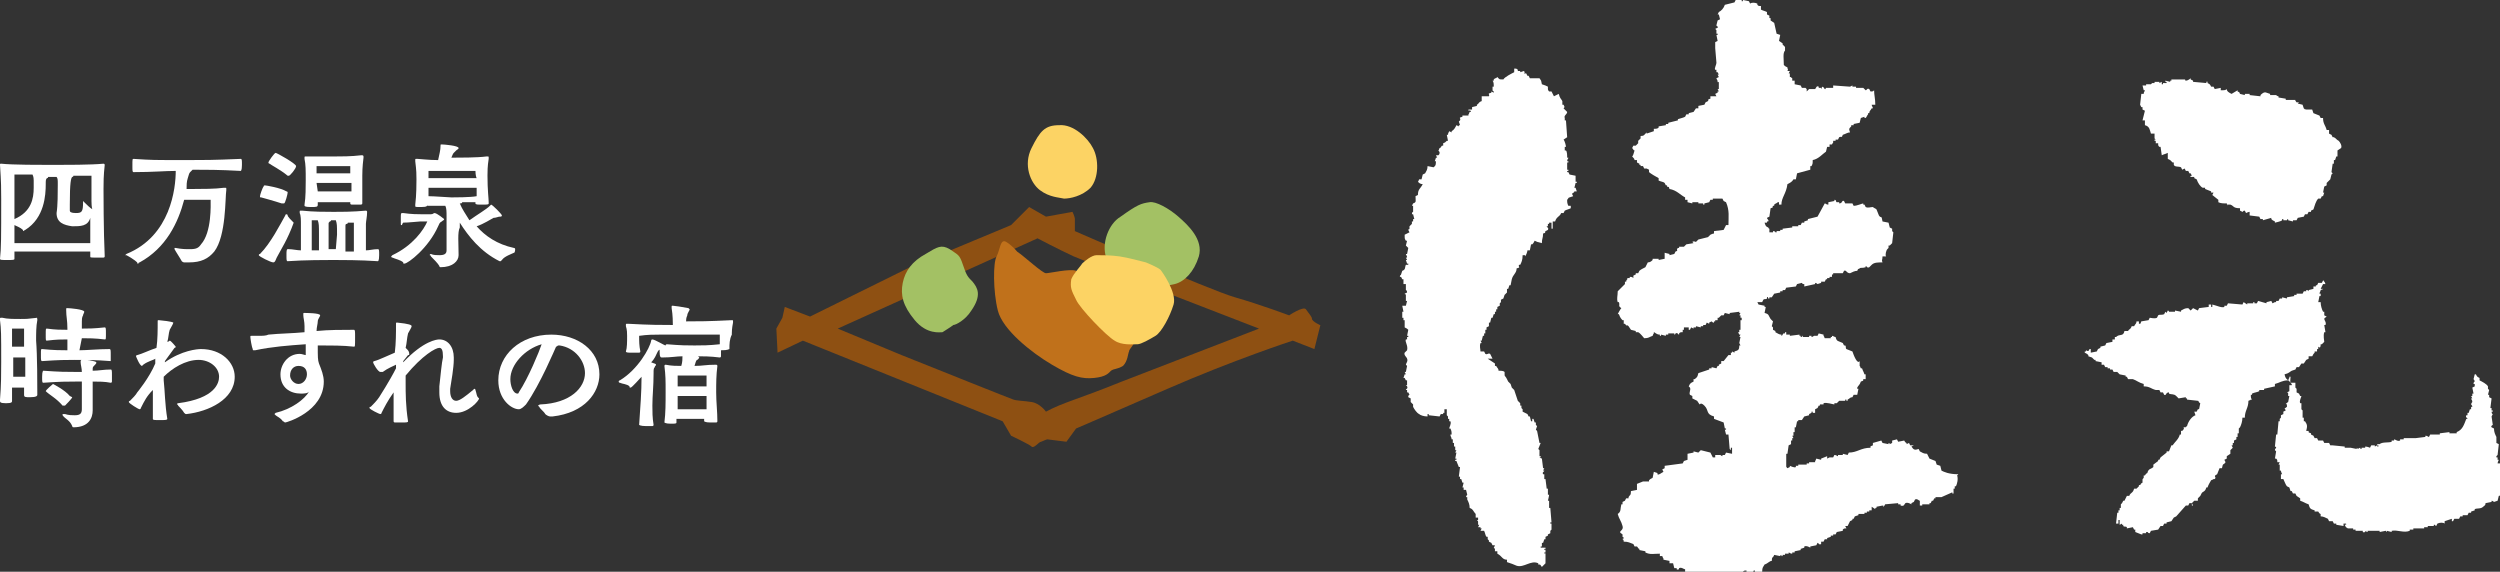
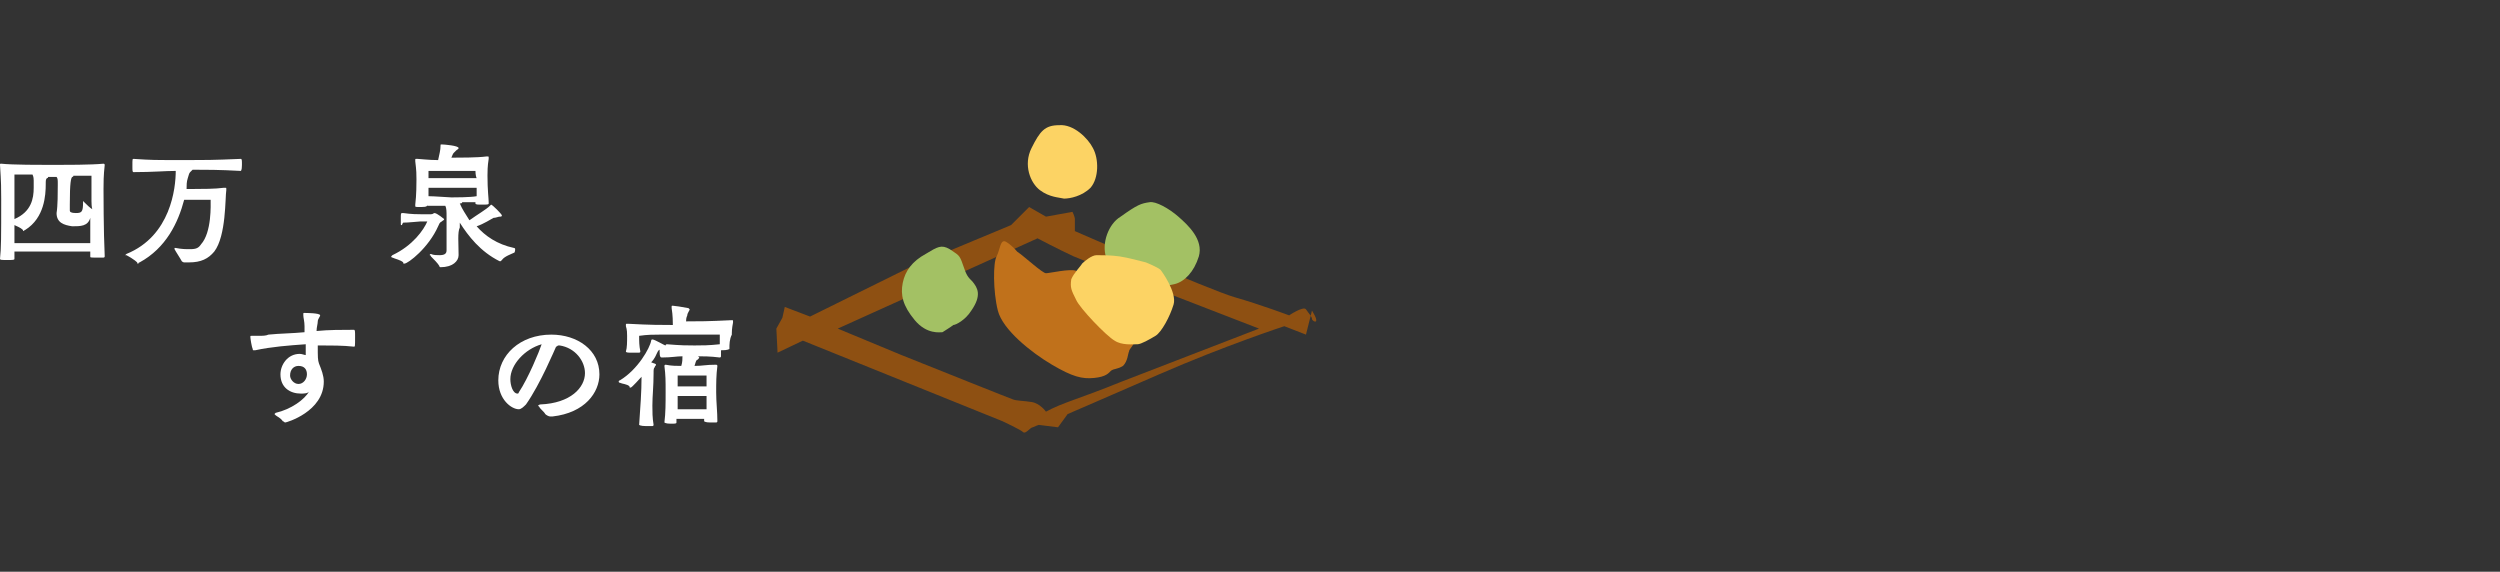
<svg xmlns="http://www.w3.org/2000/svg" version="1.1" id="レイヤー_1" x="0px" y="0px" width="207.7px" height="47.5px" viewBox="0 0 207.7 47.5" style="enable-background:new 0 0 207.7 47.5;" xml:space="preserve">
  <rect x="0" y="0" width="207.7" height="47.5" fill="#333333" stroke="none" />
  <style type="text/css">
	.st0{fill:#FFFFFF;}
	.st1{fill:#8E5012;}
	.st2{fill:#A3C164;}
	.st3{fill:#FCD364;}
	.st4{fill:#C0711B;}
</style>
  <g id="ベース">
</g>
-   <path class="st0" d="M207.7,38.5h-0.2c0-0.1,0.1-0.3,0.1-0.3h-0.1V38h-0.1v-0.1l0.1-0.1l0.1-0.9l-0.2-0.1v-0.5  c-0.1-0.2-0.2-0.4-0.2-0.7l-0.2-0.1c-0.1-0.1,0.1-0.2,0.1-0.2l-0.1-0.7h0l0.1-0.2c0,0-0.1,0-0.1-0.2h0.1v-0.1H207v-0.2h-0.1l0.1-0.8  l-0.2-0.1v-0.2h-0.1l0.1-0.4l-0.1-0.1v-0.2c-0.1-0.2-0.5-0.4-0.7-0.5v-0.2c-0.2-0.1-0.2-0.1-0.3-0.3h-0.1l-0.1,0.4  c0,0,0.1,0.1,0.1,0.2c0,0-0.1,0-0.1,0.2h0.1v0.2l-0.2,0.1l0.1,0.5h-0.1v0.2h-0.1l0.1,0.2h-0.1c0,0.1,0.1,0.1,0.1,0.3  c0,0-0.1,0.1-0.1,0.2c0,0,0.1,0.1,0.1,0.2h-0.1V34h-0.1l-0.1,0.3H205v0.2h-0.1c-0.1,0.2,0.1,0.2,0.1,0.3h-0.1  c-0.2,0.5-0.3,0.9-0.8,1.1V36h-0.6v-0.1l-0.8,0.1v0.1h-0.8l-0.1,0.2c-0.1,0-0.1-0.1-0.3-0.1v0.1l-0.8,0.1h-1v0.1h-0.3v0.1  c-0.2,0.1-0.4-0.1-0.5-0.1v0.1h-0.2v0.1c-0.2,0.1-0.8,0-1,0.2h-0.2V37h0.1c0,0.1,0,0.1,0,0.1s0,0-0.1,0v0.1l0,0V37l-0.2,0.1V37H197  l-0.1,0.2c0,0-0.2-0.1-0.4-0.1v0.1h-0.3v0.1h-0.1v-0.1c-0.1,0-0.2,0.1-0.2,0.1l-0.1-0.1v0.1l-0.5-0.1l0,0h-0.5v-0.1l-1-0.1v0h-0.2  l-0.1-0.2h-0.4l-0.1-0.2h-0.4l-0.1-0.2h-0.2l-0.1-0.2l-0.2-0.1V36c-0.2-0.1-0.2,0-0.2-0.2h-0.2c0.1-0.4,0.1-0.5-0.1-0.8h-0.1v-0.3  h-0.1v-0.6l-0.1-0.1v-0.5h-0.1c-0.1-0.2,0.1-0.5,0.1-0.6h-0.1l-0.1-0.2l-0.2-0.1v-0.3l-0.1-0.1v-0.4h-0.4c-0.2-0.3-0.4-0.2-0.5-0.7  c0.4-0.1,0.4-0.2,0.6-0.3l0.3-0.1l0.1-0.2h0.2l0.2-0.3h0.2l0.2-0.3l0.2-0.1v-0.2h0.3c0.1-0.2,0.1-0.2,0.2-0.3v-0.1h0.2V29h0.1v-0.2  c0.2,0.2,0.2-0.1,0.2-0.2h0.1c0.1-0.1,0.1-0.1,0.2-0.2c0-0.1-0.1-0.5,0-0.8h0.1l-0.1-0.6h0.1c0.1-0.2-0.1-0.4-0.1-0.5  s0.1-0.1,0.2-0.2l-0.2-0.1v-0.3H193c-0.1-0.2-0.2-0.5-0.2-0.8h-0.2l0.1-0.5h0.1v-0.2h-0.1c0-0.1,0.1-0.2,0.1-0.3  c0.2-0.1,0.1,0,0.2-0.1h-0.2c0.1-0.2,0.1-0.2,0.2-0.4h0.2c-0.1-0.2,0-0.1-0.1-0.2s0-0.1-0.1-0.1l-0.1,0.2h-0.3l-0.1,0.2h-0.1v0.1  h-0.2V24l-0.4,0.1v0.1l-0.1-0.1h-0.1v0.1h-0.2l-0.1,0.2h-0.5v0.1h-0.2v0.1l-0.6,0.1v0.1l-0.4-0.1v0.1h-0.2l-0.1,0.2h-0.2v0.1H189  l-0.2,0.1l-0.1-0.2l-0.4,0.1v0.1l-0.7-0.2l-0.1,0.2h-0.2v-0.1h-0.1v0.1h-0.5v0.1l-0.3-0.2l-0.1,0.2l-1.2-0.1l-0.1,0.2h-0.2v0.1  c-0.2,0.1-0.6-0.1-1-0.2v0.2h-0.1v-0.2h-0.2v0.2l-0.8,0.1l-0.1,0.2l-0.4-0.2l-0.2,0.2l-0.2-0.2c-0.3,0-0.4,0.1-0.6,0.2v0.1l-0.5-0.1  v0.1h-0.5c0,0,0-0.1-0.1-0.1L180,26l-0.1-0.1l-0.1,0.2c-0.2,0.1-0.4,0-0.5,0.1l-0.1,0.2c-0.2,0.1-0.5,0-0.6,0l-0.1,0.2l-0.6,0.1  c-0.1,0.2,0,0.2-0.2,0.2v-0.2h-0.2c0,0.2-0.1,0.2-0.2,0.4h-0.2c-0.1,0.3-0.2,0.2-0.3,0.4h-0.3c-0.1,0.5-0.4,0.2-0.7,0.5h-0.1v0.2  h-0.2v0.2l-0.5,0.1l-0.1,0.2l-0.4,0.1v0.1l-0.2,0.1l-0.1,0.2l-0.5,0.1v0.1h-0.1v0.1h0.1V29h-0.1c-0.1,0.2-0.1,0.2-0.3,0.1v0.1h-0.1  v0.1c0.2,0.1,0.2,0.1,0.3,0.2v0.1l0.3,0.1l0.2,0.2h0.1V30l0.5,0.1v0.2h0.2l0.1,0.2h0.2v0.1h0.2v0.1h0.2l0.1,0.2h0.3l0.2,0.2l0.5,0.1  v0.1h0.1l0.1,0.2h0.4c0.3,0.1,0.5,0.3,0.9,0.4v0.2c0.5,0,0.6,0.2,1,0.3h0.3l0.1,0.2h0.2l0.1,0.2c0.2,0.1,0.1-0.2,0.4-0.2v0.1  c0.2,0.1,0.4,0,0.6,0.2l0.2,0.2l0.6-0.1v0.1h0.1v0.1l0.9,0.1c0.1,0,0,0.1,0.2,0.2l-0.1,0.5h-0.1l-0.1,0.2h-0.2l0.1,0.3  c-0.3,0.1-0.6,0.5-0.7,0.9c-0.1,0.1-0.1,0-0.1,0.1h-0.2c0.1,0.1,0,0.2-0.1,0.3h-0.1v0.3h-0.1c-0.1,0.4-0.4,0.6-0.6,0.9h-0.1  l-0.2,0.5H180v0.1l-0.5,0.4l-0.1,0.2h-0.1v0.1l-0.4,0.3v0.2c-0.2,0.2-0.4,0.1-0.5,0.5c-0.2,0.1-0.1,0.1-0.2,0.2h-0.1v0.2  c-0.1,0.1-0.1,0.1-0.1,0.2h0v0.2c-0.2,0.1-0.1,0.1-0.2,0.2h-0.1v0.1c-0.1,0.1-0.1,0.1-0.2,0.2h-0.2c-0.1,0.4-0.3,0.3-0.4,0.6h-0.2  c-0.1,0.2-0.1,0.2-0.2,0.4h-0.1l-0.1,0.2l-0.1,0.1v0.3h-0.1v0.2H176v0.2h-0.1l-0.1,0.9h0.2V43l0,0v0.2h0.1v0.4l0.2-0.1v0.1h0.1v0.1  c0.1,0.1,0.2,0,0.3,0.1v0.1l0.5-0.1l0.1,0.2h0.1v0.2l0.5,0.2h0.1v-0.1h0.3v-0.1h0.1c0.1,0,0,0.1,0.2,0.1l0.1-0.2l0.6-0.1l0.2-0.3  h0.2l0.1-0.2h0.2v-0.1l0.4-0.1l0.2-0.3l0.2-0.1l0.8-0.9h0.2l0.1-0.2h0.2V42h0.1l-0.1-0.2c0,0,0.1-0.1,0.2-0.2h0.3v-0.2l0.2-0.2  l0.1-0.2c0.1-0.2,0.3-0.1,0.4-0.5h0.1c0.1-0.3,0.2-0.4,0.3-0.6c0.2-0.1,0.1,0,0.2-0.1h0.1c0.2-0.2-0.2-0.2,0.2-0.4l0.2-0.5h0.2  c0.1-0.5,0.1-0.2,0.3-0.5l-0.1-0.2l0.2-0.1v-0.2l0.3-0.2v-0.3l0.2-0.2l-0.1-0.2h0.1v-0.2h0.1v-0.2l0.2-0.1v-0.2h0.1V36h0.1v-0.4  l0.1-0.1c0.1-0.2,0.2-0.5,0.2-0.8h0.2c0-0.6,0.3-0.8,0.3-1.4c0.2-0.1,0.1,0,0.2-0.1h0.1c-0.1-0.1-0.1-0.2-0.1-0.4h0.1v-0.1  c0.2-0.1,0.4-0.1,0.6-0.2v-0.1h0.4v-0.1l0.9-0.2v-0.2c0.4-0.1,0.6-0.3,1.1-0.3c0.1-0.2,0-0.1,0.1-0.2v-0.1h0.1  c0,0.2-0.1,0.5,0.1,0.6V32h-0.2v0.5l-0.2,0.1c0,0.1,0.1-0.1,0.1,0.1v0.2h0.1l-0.1,0.5c-0.1,0.1-0.1,0-0.1,0.1h-0.1  c0.1,0.1,0.1,0.1,0.1,0.3c-0.1,0.1-0.1,0-0.1,0.1h-0.1l0.1,0.2l-0.2,0.1v0.2l-0.2,0.1v0.2l-0.1,0.1V35h-0.1l-0.1,1.1h-0.1l-0.1,1  c0,0.1,0.1-0.1,0.1,0.1c0,0.1-0.1,0-0.1,0.2l0.1,0.1l-0.1,0.6h0.1c0.1,0.1,0.1,0.1,0.1,0.3h0.2l-0.1,0.2h0.1v0.5h0.1  c0,0.1,0.1,0.3,0.1,0.3h-0.1v0.4h0.2c0.1,0.2,0.2,0.5,0.3,0.6l0.2,0.1l0.1,0.3h0.1l0.1,0.2h0.2l0.1,0.2l0.3,0.2v0.2  c0.3,0.1,0.4,0.2,0.7,0.3c0.1,0.4,0.2,0.4,0.5,0.5v0.1h0.3c0,0,0.1,0.2,0.2,0.2v0.2c0.2,0,0.4,0.1,0.6,0.2l0.1,0.2h0.3l0.1,0.2h0.2  v0.1l0.6,0.1v-0.2h0.2c0.1,0.1-0.1,0.1-0.1,0.1l0.1,0.2c0.2,0.1,0.1,0.1,0.2,0.1h0.4V44h0.2v0.1h0.6v0.1c0.2,0.1,0.2-0.1,0.3-0.1  v0.1h0.1v-0.1h1v0.1l0.5-0.1c0.1,0,0,0.1,0.1,0.1v-0.1l0.4,0.1v-0.1c0.5-0.1,1,0.2,1.5,0V44h0.3v-0.1h0.9v-0.1h0.3v-0.1h0.5v-0.1  h0.1c0.1,0.1,0,0.1,0.1,0.1l0.1-0.2c0.2-0.1,0.5-0.1,0.6,0v-0.2c0.3-0.1,0.3-0.1,0.6-0.2v0.2h0.1l0.1-0.2h0.4l0.1-0.2h0.2v-0.1h0.4  l0.1-0.2h0.2v-0.1l0.3-0.1v-0.1c0.2-0.1,0.5,0,0.7-0.2c0.1-0.1,0.2-0.1,0.2-0.3l0.5-0.1v-0.1c0.1,0,0.2,0.1,0.2,0.1l0.3-0.1l0.1-0.4  c0.5-0.1,0.8-0.4,0.9-0.7h0.2l0.1-0.5h0.2c0.1-0.1,0-0.2,0.1-0.3h0.1v-0.4l0.2-0.2V39h0.1L207.7,38.5z M177.8,8.7L177.8,8.7l0.1,0.2  h0.1v0.2l0.2,0.1L178,10h0.2v0.4c0.4,0.1,0.4,0.4,0.5,0.7h0.3v0.3l0,0v0.1l0.1,0.1H179v0.1h0.1v0.2h0.2c0,0.2,0,0.2,0.1,0.3h0.1  l0.1,0.7c0.2-0.1,0.3-0.1,0.5-0.2v0.5l0.2,0.1l0.2,0.2h0.1v0.2c0.1,0.2,0.4,0.1,0.6,0.2l0.1,0.2l0.2-0.1l0.1,0.2h0.2l0.1,0.2h0.1  l0.1,0.2c0,0-0.2,0-0.1,0.1h0.3v0.1l0.2,0.1c0.1,0.3,0.3,0.6,0.5,0.7h0.2v0.1l0.5,0.2V16h0.2l-0.1,0.2l0.5,0.4v0.2  c0.2,0.1,0.4,0.1,0.7,0.1c0.1,0.2,0,0.1,0.1,0.2L185,17h0.3c0.3,0.1,0.2,0.3,0.8,0.3v0.2l0.2,0.1c0.1,0,0-0.1,0.2-0.1l0.1,0.2  c0,0,0.2-0.1,0.3-0.1v0.3l0.8,0.1l0.1,0.2h0.2v0.1l0.7-0.2v0.1c0.1,0.1,0.1,0.1,0.3,0.2v0.1c0,0,0.5-0.1,0.6-0.2v-0.1h0.1v0.1h0.3  c0,0,0-0.1,0.1-0.1v0.1l0.4,0.1v-0.1h0.3l0.1-0.2l0.5-0.1l0.1-0.2h0.2l0.1-0.2h0.2v-0.1l0.2-0.1c0.1-0.3,0.2-0.7,0.4-0.9h0.2  l0.1-0.2h0.1l0.1-0.3l-0.1,0l0.1-0.5l0.2-0.1v-0.2l0.2-0.2l0,0l0.1-0.1l0.1-0.4l0.1-0.1l-0.1-0.1l0.1-0.7h0.1v-0.3h0.1l0.1-0.3h0.1  v-0.5l0.3-0.2c0.1-0.2-0.1-0.5-0.2-0.6c-0.2-0.1-0.2-0.2-0.4-0.3h-0.1l-0.1-0.2l-0.2-0.1v-0.3h-0.2c-0.1-0.4-0.3-0.5-0.3-1h0.2v0  h-0.4l-0.1-0.2l-0.5-0.2l-0.1-0.3h-0.5c-0.1-0.1,0,0.1-0.2-0.1l-0.1-0.3l-0.4-0.1l0.1-0.1h-0.2c-0.1-0.1,0-0.1-0.1-0.1V8.3h-0.8V8.2  l-0.6-0.1V8c-0.1,0-0.2-0.1-0.2-0.1h-0.5V7.8l-0.3-0.1v0c-0.2-0.1-0.4,0.1-0.5,0.2V8l-0.9-0.1V7.8h-0.4v0.1l-0.4-0.1  c-0.1-0.2,0-0.1-0.2-0.2V7.5l-0.5,0.3c-0.2-0.1-0.4-0.2-0.4-0.4c-0.1,0.1-0.2,0.1-0.5,0.1V7.3L184,7.4l-0.1-0.2h-0.2  c-0.1-0.2-0.1-0.2-0.3-0.3V6.8c-0.1-0.1-0.1,0.1-0.1,0.1l-1.1-0.1V6.7L182,6.6V6.5c0,0-0.2,0.2-0.4,0.2c-0.1,0,0-0.1-0.1-0.1h-1.1  v0.1h-0.1v0.1l-0.4-0.1v0.1h0.1v0.1h-0.3V7h-0.1V6.8l-0.2,0.1V6.8H179v0.1h-0.2L178.7,7h-0.4v0.1H178l0.1,0.4h0.1  c0,0.1-0.1,0.1-0.1,0.3h-0.2L177.8,8.7C177.8,8.7,177.7,8.7,177.8,8.7z M130.4,14.5l-0.1-0.2h-0.1v-0.1h0.1v-0.1h-0.1v-0.6h0.1v-0.1  h-0.1c0-0.2,0.1-0.2,0.1-0.3h-0.1c0-0.2,0-0.5-0.1-0.6H130v-0.2h0v-0.1h0.1c0-0.1-0.1-0.5-0.2-0.6l0.3-0.2l-0.1-1.4H130V9.8l0,0  c-0.1-0.2,0.2-0.3,0.2-0.5L129.9,9c0.1-0.1,0.1-0.1,0-0.3h-0.1V8.4c-0.1-0.2-0.2-0.2-0.3-0.6c-0.2,0.1-0.2,0.1-0.4,0.2l-0.2-0.4  h-0.2c-0.1-0.1-0.1-0.2-0.1-0.2V7.2c-0.2-0.1-0.2-0.1-0.5-0.2c-0.1-0.4,0-0.2-0.2-0.5l0,0h-0.2l0,0h-0.6L127,6.3h-0.1l-0.1-0.2h-0.2  c0.1-0.1,0.1-0.1,0-0.2v0L126.3,6V5.9h-0.2V5.8c-0.1-0.1-0.1-0.1-0.3-0.1V6c-0.2,0.1-0.8,0.4-0.9,0.6c-0.4,0-0.3,0-0.5-0.2  c-0.2,0.2-0.1,0-0.3,0.2v0.1H124c0.1,0.1,0.1,0.3,0.1,0.5H124v0.2l0,0c0,0.2,0,0.1,0.1,0.2v0.1l-0.2-0.1v0.1  c-0.4,0.1-0.1,0.1-0.2,0.3h-0.1v0h-0.5v0.4c-0.3,0.1-0.2,0.2-0.4,0.3v0.1l-0.4,0.1v0.2H122v0.1c0,0,0.2-0.1,0.2,0.1h-0.1  c-0.1,0.2,0,0.1-0.1,0.2v0.1h-0.5v0.1c-0.4,0.1-0.1,0.1-0.2,0.3l-0.1,0.1l0.1,0.3h-0.1v0.1l-0.2-0.1c-0.1,0.2-0.2,0.4-0.4,0.5V11  l-0.2-0.1c-0.1,0.2-0.1,0.2-0.1,0.3h-0.1l0.1,0.5h-0.1c-0.2,0.2-0.1,0.1-0.3,0.2v0.2h-0.1c-0.1,0.1-0.1,0.2-0.2,0.2  c-0.1,0.2,0,0.1-0.1,0.2c0.1,0.1,0,0.1,0.1,0.1c0,0.2,0,0.2-0.1,0.3h-0.2l0.1,0.2h-0.1l-0.1,0.3h0.1c0,0.4-0.1,0.4-0.2,0.5l-0.5-0.1  c0,0.3-0.1,0.4-0.2,0.6l-0.2,0.1l-0.1,0.4h-0.2c-0.1,0.2,0,0.1-0.1,0.2c0.1,0.1,0.2,0.2,0.4,0.2c-0.2,0.4-0.4,0.4-0.4,0.9l-0.2,0.1  c0,0.4,0.1,0.5-0.2,0.6l-0.1,0.2h0.1v0.5c0,0-0.1,0-0.1,0.2h0.1l0.1,0.4h-0.1v0.2h-0.1v0.2l-0.2,0.2V19c0,0.1-0.1,0-0.1,0.1l0.1,0.2  l-0.4,0.2c0,0.4,0,0.3,0.1,0.5h0.1l-0.1,0.4l0.2,0.2l-0.1,0.5h-0.1c0,0.1,0.1,0.1,0.1,0.3h-0.1l0.1,0.2h-0.1l0.1,0.3h0.1V22h-0.2  c-0.1,0.2,0,0.4-0.3,0.5l-0.1,0.3c0,0.1-0.1,0-0.1,0.2h0.1l0.1,0.2h0.1v0.4h0.1l0,0h0.1v0.5c0,0,0.1,0,0.1,0.2l-0.2,0.1  c0,0.1,0.1,0,0.1,0.1V25h0.1l-0.1,0.4h-0.3l0.1,0.5h-0.1v0.5h0.1v0.2h0.1v0.6c0.2,0.1,0.2,0.1,0.3,0.2l-0.1,0.5h0.1V28h-0.1v0.2  h-0.1c-0.1,0.2,0.2,0.5,0.1,0.9l-0.2,0.2c-0.1,0.2,0.2,0.4,0.2,0.5c0.1,0.2-0.1,0.4-0.1,0.5l0.1,0.1l-0.1,0.5h-0.1l0.1,0.2h-0.1  l-0.1,0.3h0.1l0.1,0.2h0.1V32h-0.1c0,0.1,0.1,0,0.1,0.1c0.1,0.2-0.1,0.2-0.1,0.3h0.1v0.2h0.1l0.1,0.2c-0.1,0.1-0.1,0-0.1,0.2  l0.2,0.1v0.3l0.2,0.2v0.2c0.1,0.2,0.3,0.5,0.5,0.6c0.1,0.1,0.4,0.2,0.7,0.2v-0.2h0.1v0.1l0.9,0.1l0.1-0.2h0.2v-0.1h0.1V34  c0,0,0,0,0.2,0v0.5l0.1,0.1v0.2h0.1V35h0.1c0.1,0.2-0.1,0.5-0.1,0.6h0.1c0.1,0.2,0.1,0.3,0.1,0.5h-0.1c0,0.2,0.1,0.2,0.1,0.4h0.1  v0.3h0.1v0.3h0.1v0.3h0.1l-0.1,0.2h0.1l-0.1,0.5h0.1v0.1h-0.1v0.1h0.1l0.2,0.5h0.1l-0.1,0.8h0.1v0.2h0.1l0.1,0.3h0.1l-0.1,0.4h0.1  v0.2h0.2l0.1,0.4c0,0-0.1,0.1-0.1,0.2h0.1v0.2c0.1,0.2,0.2,0.4,0.2,0.7c0.3,0.1,0.3,0.3,0.5,0.5V43h0.2v0.2h-0.1  c0.1,0.1,0.1,0.1,0.1,0.2v0.2h0.1l-0.1,0.2h0.2v0.1h0.1l-0.1,0.2h0.3c0.1,0.2,0.1,0.4,0.2,0.5h0.1v0.2l0.1,0.1V45l0.2,0.1l0.1,0.2  h0.2c-0.1,0.2,0,0.1-0.1,0.2c0.1,0.1,0,0,0.1,0.1v0.2h0.2V46c0.4,0.2,0.4,0.5,0.8,0.5v0.2c0.3,0.1,0.6,0.2,0.8,0.3  c0.6,0.2,1.2-0.5,1.8-0.2v0.1h0.1c0.1,0,0.1,0.1,0.2,0.2c0.1-0.1,0.2-0.2,0.3-0.3V46c0-0.1-0.1,0.1-0.1-0.1h0.1v-0.2  c0-0.1-0.1,0.1-0.1-0.1h0.1v-0.1H128v-0.1h0.1v-0.3h0.1l0.1-0.3h0.1v-0.2l0.2-0.1v-0.1l0.2-0.1v-0.2l0.1-0.1v-0.5h-0.1v-0.1h0.1  l-0.1-1.2h-0.1v-0.6h-0.1c0,0,0.1-0.4,0.1-0.5h-0.1v-0.5h-0.1l-0.1-0.8h-0.1v-0.4h-0.1c-0.1-0.2,0.1-0.2,0.1-0.3h-0.1l0.1-0.2h-0.1  l-0.1-0.8c-0.2-0.1-0.1,0-0.2-0.1h0.1v-0.1h-0.1v-0.5l-0.1-0.1l0.2-0.5h-0.1l-0.2-1l-0.1-0.1l0.1-0.3l-0.1-0.1v-0.2h-0.1l-0.1-0.3  h-0.1V35h-0.1l-0.1-0.4H127l-0.1-0.2l-0.4-0.2V34l-0.1-0.1v-0.2h-0.1v-0.2l-0.2-0.2l-0.3-0.9l-0.2-0.2l-0.1-0.3l-0.2-0.2l-0.1-0.2  c-0.2-0.4-0.2-0.1-0.2-0.6c-0.1-0.1-0.3-0.1-0.5-0.1c0-0.2-0.1-0.2-0.2-0.4h-0.1v-0.2l-0.6-0.4h0.4l-0.2-0.4c-0.2-0.1-0.2,0.1-0.4,0  l-0.1-0.2H123c0-0.2-0.1-0.4,0-0.7h0.1l-0.1-0.2h0.1l0.1-0.4h0.1v-0.2h0.1v-0.3h0.1v-0.2l0.2-0.1v-0.3h0.1l0.1-0.4h0.1l0.1-0.3h0.1  v-0.2h0.1v-0.2h0.1v-0.2l0.2-0.1v-0.2l0.1-0.1v-0.2l0.2-0.1l0.1-0.3l0.2-0.2V24h0.1l0.1-0.3h0.1l0.1-0.5c0.1-0.4,0.4-0.5,0.4-0.9  c0.4-0.1,0.1-0.1,0.2-0.3h0.1c0.1-0.2,0.2-0.4,0.2-0.8h0.2v0.1c0.1-0.1,0.2-0.4,0.2-0.5h0.2l0.1-0.5h0.1c0.1-0.1,0.1-0.1,0.2-0.3  c0.2,0.1,0.2,0.1,0.6,0.2c0-0.4,0.1-0.4,0.1-0.8c0.3-0.1,0.1,0,0.2-0.2l0.2-0.1c0.1-0.2-0.1-0.2-0.1-0.3h0.1v-0.2h0.1v-0.1h0.2V19  h0.1v-0.6h0.2c0.1-0.4,0.4-0.4,0.5-0.7h0.2l0.1-0.2c0.2-0.1,0.3-0.1,0.5-0.2v-0.2h-0.2c-0.1-0.2-0.1-0.3-0.1-0.5  c0.1-0.1,0.1-0.2,0.2-0.2l0.3-0.1l-0.1-0.2c0.1-0.1,0.2-0.1,0.2-0.2h0.2l-0.1-0.3h-0.1l0.1-0.4h0.1v-0.1h-0.1v-0.5L130.4,14.5  L130.4,14.5z M161.3,39.1l-0.1-0.4l-0.3-0.1l-0.1-0.3l-0.5-0.2c-0.1-0.2-0.1-0.2-0.2-0.4c-0.3,0-0.4-0.1-0.6-0.2l-0.1-0.2  c-0.3,0.1-0.4,0.1-0.6-0.2L159,37h-0.3l-0.1-0.2l-0.2,0.1v-0.1c-0.1,0-0.2-0.2-0.2-0.2l-0.5,0.1l-0.1-0.2l-0.4,0.1v0.2l-0.2,0.1  c-0.1,0,0.1-0.1-0.1-0.1v0.1l-0.5-0.1l-0.1-0.2l-0.7,0.2V37c-0.2,0.1-0.2,0-0.2,0.2c-0.8,0-1.1,0.4-1.8,0.4l-0.1,0.2l-0.4-0.1v0.1  H153l0,0h-0.3v0.1c-0.1,0-0.1-0.1-0.3-0.1l-0.1,0.2H152l0,0l-0.2,0.1v-0.2l-0.5,0.2v0.1l-0.4-0.1c-0.1,0.2,0,0.1-0.1,0.2v0.1h-0.5  v0.1h-0.2v0.1h-0.7v0.1h-0.2v0.1c-0.1,0.1-0.5-0.1-0.5-0.1v0.1l-0.2,0.1c-0.1-0.1-0.1-0.1-0.1-0.2v-1h0.1l0.1-0.7l0.2-0.1v-0.3h0.1  v-0.2h0.1l-0.1-0.2h0.1v-0.3h0.1v-0.4h0.1l0.1-0.5h0.1v-0.1h0.3l0.2-0.3l0.4-0.1v-0.1l0.2-0.1v-0.1h0.1v0.1h0.2V34l0.2-0.1l0.1-0.2  h0.1v-0.1h0.3v-0.1c0.2-0.1,0.8,0.1,0.9,0.1v-0.1h0.2l0.2-0.2h0.5v-0.1h0.1v0.1h0.1v-0.1c0.2-0.1,0.2-0.2,0.4-0.2l0.1-0.2h0.3  l0.1-0.5h-0.1v-0.1c0.1-0.2,0.2-0.2,0.3-0.5c0.2-0.1,0.2,0,0.2-0.2h0.2v-0.4h-0.1c-0.1-0.3-0.1-0.2-0.2-0.5h-0.1  c-0.1-0.2,0-0.1-0.1-0.2V30c-0.2,0.3-0.5-0.5-0.6-0.8l-0.5-0.2c-0.1-0.1,0-0.2-0.1-0.3h-0.1l-0.1-0.2c-0.4-0.2-0.5-0.1-0.6-0.5  c-0.1,0-0.2-0.1-0.3-0.1V28h-0.1v0.1h-0.5c-0.1-0.2,0-0.1-0.1-0.2v-0.1l-0.4-0.1l-0.1,0.2h-0.3c0,0-0.1,0.1-0.2,0.1v-0.1h-0.2V28  h-0.5c-0.1-0.1,0-0.1-0.1-0.1V28h-0.1v-0.1h-0.1v-0.1l-0.8,0.1v-0.1h-0.3v-0.2h-0.1v0.1h-0.1c-0.1,0-0.1,0.2-0.2,0.2v-0.1  c-0.2,0-0.3-0.1-0.5-0.2v-0.1l-0.2-0.1v-0.2l-0.1-0.1l0.1-0.4l-0.2-0.2c-0.2-0.3-0.1-0.4-0.5-0.5l0.1-0.5h-0.1v-0.1l-0.5-0.1  l-0.1-0.2h0.4l0.1-0.2c0.1-0.1,0.2,0,0.3-0.1v-0.1c0.1-0.1,0.1,0.1,0.1,0.1h0.1v-0.1h0.2l0.2-0.3l0.5-0.1v-0.1h0.2v-0.1h0.2l0.1-0.2  l0.8-0.1l0.1-0.2l0.4-0.1c0.1,0.1,0,0.1,0.2,0.1v0.2l0.9-0.2v-0.1c0.1,0,0.2,0.1,0.2,0.1l0.3-0.1v-0.1h0.3l0.1-0.2h0.1v-0.1h0.2V23  h0.2v-0.2h0.1v-0.1h0.8l0.1-0.2c0.2-0.1,0.2,0.2,0.5,0.2c0.2-0.1,0.4-0.2,0.6-0.2c0.1-0.2,0-0.1,0.2-0.2c0.1-0.1,0.2,0,0.5-0.1v-0.1  c0.1,0,0.1,0.2,0.3,0.1l0.2-0.2c0.2-0.2,0.5-0.2,0.9-0.2c-0.1-0.2,0-0.2,0-0.5h0.3c-0.1-0.1,0-0.5,0.1-0.6l0.1-0.1v-0.2h0.1  c0.1-0.1,0.1-0.1,0.2-0.2l0.1-0.9l-0.1-0.1V19l-0.2-0.1l-0.1-0.4l-0.5-0.1c-0.1-0.6-0.1-0.2-0.3-0.5l-0.2-0.5  c-0.1-0.1-0.2-0.1-0.3-0.2c-0.2,0-0.4,0.1-0.6,0l-0.1-0.2h-0.1v-0.1c-0.1,0-0.5,0.2-0.8,0.2l-0.1-0.2h-0.6l-0.1-0.2  c-0.2-0.1-0.1,0.2-0.4,0.2v-0.1h-0.2c-0.1,0,0-0.2-0.2-0.2v0.1l-0.5,0.1V17c-0.2,0-0.2-0.1-0.3-0.1L151,18l-0.8,0.2v0.1l-0.3,0.1  v0.1h-0.2l-0.1,0.2h-0.2v0.1h-0.5v0.1l-0.8,0.1v0.1h-0.2v0.1h-0.3v0.1h-0.1c0,0,0-0.1-0.2-0.1v0.1H147V19c-0.1,0,0,0-0.1-0.1  c-0.2-0.1-0.2-0.1-0.3-0.4h0.2v-0.1h0.1c0.1-0.1-0.1-0.2-0.1-0.3L147,18l0.1-0.7c0.3-0.1,0.1,0,0.2-0.2h0.1V17  c0.1-0.1,0.2-0.1,0.3-0.2h0.1V17h0.2c0-0.6,0.4-0.9,0.5-1.7c0.2-0.1,0.4-0.2,0.5-0.4h0.2l0.1-0.5l1.1-0.3v-0.3h0.1  c0.1-0.2,0.1-0.2,0.1-0.5c0.5-0.1,0.8-0.5,1.1-0.7l0.1-0.4h0.2V12h0.2c0.1-0.2,0.1-0.1,0.1-0.2v-0.1h0.2v-0.1h0.2l0.1-0.2  c0.2-0.1,0.2,0.1,0.3-0.2c0.3-0.1,0.4-0.2,0.6-0.2c-0.1-0.3-0.1-0.3,0.1-0.5v-0.1h0.2v-0.1l0.5-0.1l0.1-0.4l0.3-0.1v0.1h0.1  c0.1-0.1,0.1-0.2,0.2-0.3V9.4h0.1c0-0.2,0.1-0.2,0.2-0.4h0.1c0-0.1-0.1-0.2-0.1-0.3h0.1l0,0h0.2c0-0.5-0.1-0.8-0.1-1.2  c-0.1,0.1-0.1,0.1-0.3,0.1l-0.1-0.2c-0.2-0.1-0.2,0.1-0.3,0.1l-0.2-0.2h-0.6V7.1l0,0v0.1h-0.3V7.1l-0.2,0.1l-1.4-0.1v0.2h-0.5v0  h-0.1c-0.1,0.1,0.1,0.1-0.1,0.1c-0.1-0.1,0-0.1-0.2-0.2c-0.1,0.1,0,0.1-0.1,0.2V7.3h-0.2V7.2c-0.2-0.1-0.2,0.1-0.3,0.2h-0.5  c0,0-0.1,0.1-0.2,0.2V7.4L150,7.3l0,0h-0.3l-0.1-0.2L149.1,7V6.7h-0.2V6.5c-0.1-0.1-0.1,0-0.1-0.1h-0.1V6.1h-0.1l0.1-0.2h-0.2  c0.1-0.2,0-0.1,0-0.3c-0.2-0.1-0.2-0.1-0.3-0.2c0-0.5-0.1-1,0.1-1.2V3.9l-0.2-0.2V3.6l-0.3-0.2l0.1-0.5l-0.3-0.1l-0.2-0.9l-0.3-0.2  V1.5H147V1.3l-0.2-0.1V1c-0.2-0.1-0.3-0.1-0.5-0.2V0.5c-0.2,0-0.2,0-0.3-0.1V0.3c-0.2-0.1-0.5-0.1-0.6,0l-0.1-0.2L144.8,0v0.1h-0.1  V0h-0.5l-0.1,0.2l-0.8,0.2c-0.1,0.3-0.3,0.5-0.5,0.6l-0.1,0.2h0.1l0.1,0.4l-0.2,0.1l-0.1,0.4c0,0.1,0.2,0.1,0.1,0.2l-0.2,0.1  l0.1,0.1v0.3h0.1v0.1h-0.1l0.1,0.5l-0.2,0.1V4l0,0l0.1,1.2c0,0.2-0.2,0.5-0.1,0.6h0.1V6h0.1l0.1,0.2h-0.1l0.1,0.2l-0.2,0.1  c0,0.1,0.1,0.1,0.1,0.3l0,0c0,0.1,0.1-0.1,0.1,0.1v0.5h-0.1l0.1,0.2h-0.1v0.1l-0.2,0.1l0.1,0.2h0.1l-0.5,0h-0.1v0.2  c-0.3,0.1-0.1,0-0.2,0.2l-0.2,0.1l-0.1,0.2l-0.5,0.1l0,0.2h-0.2l-0.2,0.3l-0.4,0.1v0.1h-0.2L140,9.7c-0.2,0.1-0.3,0.1-0.6,0.2V10  l-0.8,0.2v0.1h-0.2v0.1l-0.6,0.1v0.1c-0.1,0.1-0.2,0.1-0.4,0.1v0.2l-0.6,0.2V11c-0.2,0.2-0.2,0.3-0.5,0.3v0.2l-0.2,0.2v0.2l-0.2,0.2  h-0.2l-0.1,0.2c0.1,0.1,0.1,0.2,0.2,0.2c-0.1,0.3-0.1,0.4-0.2,0.5c0.1,0.1,0.2,0.2,0.2,0.3h0.2v0.2l0.2,0.1v0.1h0.1v0.1h0.2l0.1,0.2  h0.2l0,0l0.2,0.1v0.2c0.1,0.1,0.6,0.4,0.8,0.5V15c0.2,0.1,0.4,0.1,0.5,0.2l0.1,0.2h0.1v0.1c0.2,0.1,0.1-0.1,0.2,0.2  c0.6,0.1,0.9,0.5,1.3,0.7v0.2h0.2v0.2l0.4,0.1v-0.1h0.5v0.1h0.4V17h0.1v-0.1l0.4-0.1l0.1-0.2h0.2v-0.1h0.8l0.1,0.2l0.2,0.1  c0.3,0.7,0.2,1.2,0.2,1.9h-0.2c-0.1,0.2-0.1,0.2-0.2,0.4l-0.8,0.1v0.2c-0.1,0-0.3,0.1-0.3,0.1l-0.2,0.2l-0.8,0.2l-0.2,0.2  c0,0-0.2-0.1-0.3,0l0.1,0.1l-0.6,0.1l-0.2,0.2h-0.4v0.1h-0.1c-0.2,0.2,0.1,0.2-0.2,0.3l-0.1,0.2l-0.4,0.1v-0.1l-0.4-0.1v0.5  l-0.5,0.1v-0.1h-0.5v0.1c-0.1,0.1-0.2,0.2-0.4,0.2c-0.1,0.2-0.1,0.2-0.2,0.4c-0.2,0.1-0.4,0.2-0.5,0.3l-0.1,0.2h-0.2v0.1l-0.2,0.1  v0.2c-0.1-0.1-0.2-0.1-0.3-0.1v0.1h-0.2v0.1c-0.2,0.2,0,0-0.1,0.2H135v0.2l-0.6,0.6c0,0.4-0.1,0.6,0,0.9h0.1  c0.1,0.3-0.1,0.3,0.2,0.5c-0.1,0.1-0.3,0.5-0.3,0.5h0.1c0.1,0.3,0.2,0.4,0.3,0.5h0.1v0.3h0.1c0.2,0.3,0.1,0,0.3,0.2l0.2,0.3l0.4,0.1  v0.1h0.2c0.2,0.1,0.4,0.4,0.5,0.5c0.4,0,0.4-0.1,0.7-0.2c0.1-0.2,0-0.1,0.1-0.2v-0.1c0.1,0,0.2,0.2,0.5,0.2v0.1h0.1v-0.1l0.4,0.1  v-0.1h0.2v-0.1h0.5v0.1c0.1,0,0.1-0.1,0.1-0.1c0.2-0.1,0.2,0.1,0.3,0.1v-0.1c0.1-0.1,0.1-0.1,0.3-0.1v-0.2h0.1v-0.2h0.4v0.2h0.1  l0.1-0.2l0.2,0.1v-0.1h0.2v-0.1l0.4,0.1v-0.1h0.2V27h0.2l0.1-0.2l0.2,0.1v-0.1l0.2-0.1c0.1,0.1,0.1,0.1,0.2,0.1v-0.1h0.1v-0.1h0.2  v-0.2h0.1l0.2-0.2h0.2l0.1-0.2l0.4,0.1V26l0.8-0.1V26h0.1l-0.1,0.2h0.1v0.2h0.1v0.2h-0.1v0.8h-0.1v0.2h-0.1l0.1,0.2h0.1l-0.1,0.2  h0.1l-0.1,0.5l0.1,0.2h-0.1c0,0.4-0.1,0.4-0.4,0.5v0.1l-0.2-0.1v0.1h-0.1v0.2h-0.2l-0.4,0.5H143v0.2l-0.2,0.1v0.1h-0.1l-0.1,0.2  l-0.4-0.1v0.1H142v0.1l-0.9,0.3c-0.1,0.4-0.1,0.3-0.3,0.5h-0.1v0.2c-0.2,0.1-0.2,0.1-0.3,0.2l-0.1,0.2l0.1,0.1  c0.1,0.2-0.1,0.4,0,0.6l0.2,0.1v0.2l0.4,0.2l0.2,0.3c0.1-0.1,0.2-0.1,0.4,0.1c0.4,0.4,0.1,0.7,0.8,0.9v0.2l0.8,0.3l0.1,0.5h0.1v0.1  h-0.1l0.1,0.4h0.2l0.1,1.2l0.1,0.1V37h-0.1l0.1,0.2h0.1v0.5l-0.5-0.1l-0.1,0.2h-0.2v0.1c-0.1,0-0.1-0.1-0.2-0.1h-0.4V38h-0.2  c-0.1-0.2-0.1-0.2-0.2-0.4l-0.8-0.2l-0.2,0.2l-0.4-0.1v0.1l-0.5,0.1v0.5l-0.3,0.1l-0.1,0.2l-1.5,0.2v0.2l-0.2,0.1l0.1,0.2  c-0.2,0.1-0.4,0.3-0.5,0.2v-0.1l-0.3-0.1l-0.1,0.5c-0.2,0.1-0.2,0.1-0.3,0.2V40h-0.5l0,0l-0.5,0.2v0.5l-0.5,0.1  c0,0.4-0.1,0.3-0.2,0.5v0.1h-0.2l-0.1,0.2l-0.2,0.1v0.2h-0.1c-0.1,0.4,0,0.6-0.3,0.8c0.1,0.4,0.3,0.6,0.4,1c0.1,0.3-0.2,0.4-0.2,0.5  s0.1,0.1,0.2,0.2v0.2c0.1,0.1,0.1,0,0.1,0.1s-0.1,0-0.1,0.1c0,0,0.1,0,0.1,0.2c0.4,0,0.5,0.1,0.8,0.2l0.1,0.2h0.2  c0.1,0.1,0.1,0.2,0.2,0.2v0.1l0.5,0.1v0.1c0.4,0.2,0.7,0.1,1.2,0.1v0.2h0.2c0.1,0.2,0,0.1,0.1,0.2v0.1l0.5,0.1v0.2h0.3l0.1,0.4h0.2  v0.1c0.2,0.1,0.2-0.1,0.2-0.1c0.2-0.1,0.4,0.1,0.5,0.1v0.2l0.8,0.1c0,0,0-0.1,0.1-0.1l0.2,0.2l0.8,0.2v0.2h0.2V48  c0.1,0-0.1,0.1,0.1,0.1h0.4v-0.2c0.5,0,0.7,0.1,1.1,0c0.1-0.2,0-0.1,0.1-0.2v-0.1c0.3,0.1,0.1-0.1,0.4,0v0.1h0.4v-0.1h0.2v-0.1  c0.1-0.1,0.1-0.1,0.3-0.1v0.2c0.1,0.1,0.1-0.1,0.1-0.1l0.4,0.1l0.1-0.2h0.1v0.1h0.6c0-0.4,0.1-0.4,0.2-0.6c0.3-0.1,0.4-0.3,0.6-0.3  c0-0.4,0.1-0.2,0.2-0.5l0.5,0.1c0,0,0-0.1,0.1-0.1v0.1h0.1v-0.1h0.2V46h0.3v-0.1c0.1,0,0.1,0.1,0.3,0.1v-0.1h0.2v-0.1l0.5-0.1v-0.1  l0.3-0.1v-0.1c0.2-0.1,0.5,0.1,0.5,0.1v-0.1l0.5-0.1l0.1-0.2c0.1,0,0.1,0.2,0.3,0.1V45h0.2l0.1-0.2h0.2v-0.1l0.3-0.1v-0.1h0.2v-0.1  h0.2l0.1-0.2l0.5-0.1V44c0.1-0.1,0.1-0.1,0.3-0.1l-0.1-0.2h0.2c0.1-0.2,0.1-0.2,0.2-0.4l0.2-0.1v-0.1h0.1l0.1-0.2l0.3-0.1v-0.1h0.5  v-0.1h0.2v-0.1h0.2v-0.1h0.2v-0.3l0.3,0.2v-0.1h0.1v-0.1l0.5-0.1c0.1,0,0,0.1,0.1,0.1V42h0.1v-0.1l1.1-0.1v0.1h0.2V42  c0.3,0.1,0.3-0.1,0.4-0.2c0.2-0.1,0.5,0.1,0.5,0.1v-0.1l0.2-0.1l0.1-0.2c0.2-0.1,0.3,0.1,0.4,0.1V42h0.2v-0.1h0.6v-0.1h0.1l0.1-0.2  h0.1l0.1-0.2h0.1v-0.1h0.5l0.9-0.4V41h0.1v-0.4h0.1v-0.2h0.1c0.1-0.2,0.2-0.6,0.1-0.9l0.1-0.1C161.9,39.4,161.5,39.2,161.3,39.1z" />
  <g>
    <path class="st0" d="M1.2,21.5c0,0.1-0.1,0.1-0.6,0.1S0,21.6,0,21.5c0.1-0.9,0.1-1.7,0.1-5c0-0.8,0-1.3-0.1-2.8   c0-0.1,0-0.1,0.1-0.1c0.9,0.1,3.3,0.1,4.3,0.1s3.2,0,4.2-0.1l0,0c0.1,0,0.1,0.1,0.1,0.1c-0.1,0.9-0.1,1.5-0.1,2   c0,0.2,0,3.5,0.1,5.6c0,0.1-0.1,0.1-0.1,0.1c-0.1,0-0.4,0-0.6,0c-0.5,0-0.5,0-0.5-0.1s0-0.2,0-0.4c-0.6,0-2.4,0-3.2,0s-2.4,0-3.1,0   L1.2,21.5z M2.8,15.6c0-0.2,0-0.5,0-0.6s0-0.3-0.1-0.5c-0.8,0-1.5,0-1.5,0s0,1.4,0,2c0,0.2,0,0.9,0,1.7C2.6,17.6,2.8,16.5,2.8,15.6   z M4.7,17.7c0.1-0.6,0.1-1.7,0.1-2.3v-0.2c0-0.2,0-0.4-0.1-0.5H4c0,0.1-0.1,0.1-0.1,0.1c-0.1,0.1-0.1,0.2-0.1,0.5   c0,0.9-0.1,2.8-1.7,3.8C2,19.1,2,19.2,2,19.2s-0.1,0-0.1-0.1c-0.2-0.2-0.5-0.3-0.7-0.4v1.5c0.8,0,2.4,0,3.1,0c0.8,0,2.6,0,3.2,0   c0-0.7,0-1.5,0-2.1c-0.2,0.7-0.8,0.7-1.5,0.7C5.3,18.7,4.7,18.5,4.7,17.7L4.7,17.7L4.7,17.7z M7.6,16.7c0-0.6,0-2.1,0-2.1   s-0.7,0-1.5,0c0,0.1-0.1,0.1-0.1,0.1c-0.1,0.1-0.2,0.4-0.2,2.3v0.5c0,0.1,0.1,0.2,0.5,0.2c0.5,0,0.6-0.1,0.6-0.9c0-0.1,0-0.1,0-0.1   s0,0,0.1,0.1c0.2,0.2,0.5,0.5,0.7,0.6C7.6,17.4,7.6,16.7,7.6,16.7z" />
    <path class="st0" d="M15.3,21.8c-0.1,0-0.2-0.1-0.2-0.1c-0.1-0.2-0.5-0.8-0.6-1v-0.1l0,0h0.1c0.5,0.1,0.8,0.1,1.2,0.1   c0.5,0,0.7-0.1,0.9-0.4c0.9-1,0.8-3.3,0.8-3.7H17c-1,0-1.4,0-1.7,0c-0.5,1.9-1.5,4-3.7,5.2c-0.1,0-0.1,0.1-0.1,0.1   c-0.1,0-0.1,0-0.1-0.1c-0.2-0.2-0.7-0.5-0.9-0.6c-0.1,0-0.1,0-0.1,0l0.1-0.1c3.7-1.5,4.1-5.5,4.1-6.9c-0.9,0-1.9,0.1-3.5,0.1   c-0.1,0-0.1-0.1-0.1-0.5c0-0.6,0-0.6,0.1-0.6c1.4,0.1,2.2,0.1,3,0.1c0.5,0,0.9,0,1.4,0c1.4,0,2.2,0,4.5-0.1c0.1,0,0.1,0.1,0.1,0.5   c0,0.5-0.1,0.5-0.1,0.5c-1.8-0.1-2.9-0.1-4-0.1c-0.1,0.1-0.1,0.1-0.2,0.2c-0.1,0.1-0.1,0.2-0.2,0.5c-0.1,0.3-0.1,0.6-0.1,0.9h0.6   c0.6,0,1.8,0,2.5-0.1h0.1c0.1,0,0.1,0,0.1,0.1v0.1c-0.1,0.6,0,3.8-1,5.1c-0.5,0.6-1.1,0.9-2.1,0.9C15.6,21.8,15.3,21.8,15.3,21.8z" />
-     <path class="st0" d="M23.4,16.9c-0.6-0.2-1.7-0.5-1.7-0.5c-0.1,0-0.1,0-0.1-0.1s0.2-0.7,0.3-0.8c0,0,0-0.1,0.1-0.1s1.3,0.2,1.8,0.5   c0.1,0,0.1,0.1,0.1,0.1c0,0.1-0.2,0.9-0.3,0.9S23.4,16.9,23.4,16.9z M24.4,18.5L24.4,18.5c-0.5,1.4-1.1,2.3-1.3,2.7   c-0.2,0.3-0.2,0.6-0.4,0.6s-1.2-0.5-1.2-0.6c0,0,0-0.1,0.1-0.1c0.9-0.9,1.7-2.5,2.1-3.2c0-0.1,0.1-0.1,0.1-0.1s0.1,0,0.1,0.1   C23.9,18,24.2,18.3,24.4,18.5L24.4,18.5z M23.9,14.6c-0.6-0.5-1.4-0.9-1.5-1c-0.1,0-0.1-0.1-0.1-0.1c0-0.1,0.5-0.8,0.6-0.8   s1.7,0.9,1.7,1.1s-0.5,0.8-0.6,0.8H23.9z M30.4,20.8c0.3,0,0.6-0.1,1-0.1c0.1,0,0.1,0.1,0.1,0.5c0,0.5-0.1,0.5-0.1,0.5   c-1.5-0.1-3-0.1-3.7-0.1c-0.6,0-2.4,0-3.8,0.1c-0.1,0-0.1-0.1-0.1-0.5c0-0.3,0-0.5,0.1-0.5H24c0.3,0,0.7,0.1,1,0.1c0-0.7,0-1.8,0-2   v-0.2c0-0.3,0-0.7-0.1-0.9v-0.1c0-0.1,0-0.1,0.1-0.1h0.1c0.9,0.1,1.9,0.1,2.5,0.1c0.9,0,1.7,0,2.8-0.1c0.1,0,0.1,0.1,0.1,0.1   c0,0.4-0.1,0.8-0.1,1S30.4,20.8,30.4,20.8z M30.1,16.9c0,0.1-0.1,0.1-0.2,0.1c-0.2,0-0.5,0-0.6,0s-0.2,0-0.2-0.1v-0.1   c-0.3,0-1.2,0-1.4,0s-1,0-1.3,0V17c0,0.2-0.1,0.2-0.6,0.2s-0.5-0.1-0.5-0.1V17c0.1-0.6,0.1-1.5,0.1-2c0-0.9,0-1.3-0.1-1.8   c0-0.1,0-0.1,0-0.1c0-0.1,0-0.1,0.1-0.1h0.1c0.5,0,1.6,0,2.2,0s1.5,0,2.3-0.1h0.1c0.1,0,0.1,0.1,0.1,0.1v0.1   c-0.1,0.8-0.1,1.3-0.1,1.5C30.1,14.9,30.1,16,30.1,16.9L30.1,16.9z M26.5,19.5c0-0.8,0-0.9-0.1-1.2c-0.2,0-0.3,0-0.5,0v2.5   c0.2,0,0.4,0,0.6,0C26.5,20.9,26.5,19.5,26.5,19.5z M29.1,13.8c0,0-1,0-1.4,0s-1.4,0-1.4,0s0,0.4,0,0.6c0.3,0,1.1,0,1.4,0   s1.1,0,1.4,0C29.1,14.2,29.1,13.8,29.1,13.8z M26.4,15.9c0.3,0,1.1,0,1.4,0s1.1,0,1.4,0c0-0.2,0-0.5,0-0.7c-0.3,0-1.2,0-1.5,0   s-1,0-1.4,0L26.4,15.9L26.4,15.9z M28,19.5c0-0.8,0-0.9-0.1-1.2h-0.4l0,0c0,0.1-0.1,0.1-0.1,0.1c-0.1,0.1-0.1,0.1-0.1,0.2v2.1h0.6   L28,19.5L28,19.5L28,19.5z M28.8,20.9c0.2,0,0.4,0,0.6,0c0-0.8,0-2.4,0-2.4c-0.2,0-0.3,0-0.5,0l0,0c0,0.1-0.1,0.1-0.1,0.1   c-0.1,0-0.1,0.1-0.1,0.2v2.1H28.8z" />
    <path class="st0" d="M33.4,18.7c-0.1,0-0.1,0-0.1-0.1s0-0.2,0-0.5s0-0.4,0.1-0.4h0.1c0.7,0.1,1.2,0.1,1.5,0.1c0.2,0,0.8,0,0.8,0   c0.2,0,0.2-0.1,0.3-0.1c0.2,0,0.8,0.5,0.8,0.5c0,0.1-0.1,0.1-0.2,0.2c-0.2,0.1-0.2,0.2-0.3,0.4c-0.8,1.8-2.5,3.1-2.8,3.1   c-0.1,0-0.1,0-0.1-0.1c-0.2-0.2-0.7-0.3-0.9-0.4c-0.1,0-0.1-0.1-0.1-0.1l0.1-0.1c1.7-0.8,2.6-2.1,2.9-2.8c-0.2,0-0.4,0-0.6,0   c-0.2,0-0.9,0.1-1.5,0.1h0.1C33.4,18.6,33.4,18.7,33.4,18.7z M38.1,21.2c0,0.5-0.5,1-1.5,1c-0.1,0-0.1-0.1-0.1-0.1   c-0.1-0.2-0.5-0.6-0.7-0.8c0-0.1-0.1-0.1-0.1-0.1s0-0.1,0.1-0.1l0,0c0.2,0.1,0.5,0.1,0.7,0.1c0.4,0,0.6-0.1,0.6-0.4   c0-0.1,0-0.6,0-1.9c0-0.1,0-0.5,0-0.9s0-0.7-0.1-0.9c-0.5,0-1.2,0-1.5,0V17c0,0.1,0,0.2-0.5,0.2s-0.5,0-0.5-0.1V17   c0.1-0.8,0.1-1.8,0.1-2.1c0-0.4,0-0.7-0.1-1.5v-0.1c0-0.1,0-0.1,0.1-0.1h0.1c0.2,0,0.9,0.1,1.7,0.1c0.1-0.5,0.2-0.8,0.2-1.2   c0-0.1,0-0.1,0.1-0.1c0.2,0,1.4,0.1,1.4,0.3c0,0.1-0.1,0.1-0.2,0.2c-0.1,0.1-0.2,0.2-0.2,0.2c-0.1,0.1-0.1,0.2-0.2,0.4l0,0   c0.6,0,2.2,0,2.9-0.1h0.1c0.1,0,0.1,0,0.1,0.1v0.1c-0.1,0.6-0.1,1.1-0.1,1.4c0,1.2,0.1,1.9,0.1,2.2c0,0.1,0,0.1,0,0.1   c0,0.1-0.1,0.1-0.6,0.1c-0.3,0-0.5,0-0.5-0.1v-0.1c-0.2,0-0.7,0-1.1,0c0,0.1-0.1,0.1-0.2,0.1c0.2,0.5,0.5,0.9,0.8,1.4   c0.7-0.5,1.4-0.9,1.7-1.2c0.1-0.1,0.1-0.1,0.1-0.1c0.1,0,0.9,0.8,0.9,0.9S41.6,18,41.5,18c-0.1,0-0.3,0.1-0.5,0.1   c-0.2,0.1-0.8,0.5-1.4,0.7c0.7,0.8,1.7,1.5,3.1,1.8c0.1,0,0.1,0.1,0.1,0.1s0,0.3-0.1,0.3c-0.2,0.1-0.8,0.3-1,0.6   c-0.1,0.1-0.1,0.1-0.1,0.1h-0.1c-1.6-0.8-2.6-2.1-3.3-3.2v0.4C38,19.3,38.1,20.2,38.1,21.2L38.1,21.2z M39.5,14.2c0,0-1.7,0-2.1,0   c-0.4,0-1.8,0-1.8,0s0,0.3,0,0.6c0.5,0,1.7,0,1.9,0s1.6,0,2.1,0C39.5,14.6,39.5,14.2,39.5,14.2z M35.6,16.3c0.5,0,1.7,0.1,1.9,0.1   s1.6,0,2.1-0.1c0-0.2,0-0.5,0-0.7c-0.4,0-1.7,0-2.1,0c-0.2,0-1.5,0-1.9,0V16.3z" />
-     <path class="st0" d="M3.1,32.8C3.1,32.9,3,33,2.5,33C2.1,33,2,33,2,32.8s0-0.4,0-0.6c-0.1,0-0.3,0-0.5,0s-0.4,0-0.5,0   c0,0.4,0,0.7,0,1.1c0,0.1,0,0.2-0.5,0.2S0,33.4,0,33.3v-0.1C0.1,32,0.1,31,0.1,30.1c0-2.4,0-2.7-0.1-3.5v-0.1c0-0.1,0-0.1,0.1-0.1   h0.1c0.4,0.1,0.9,0.1,1.5,0.1c0.5,0,0.6,0,1.4-0.1H3c0.1,0,0.1,0.1,0.1,0.1v0.1C3,27.1,3,27.7,3,28.3C3.1,29.5,3.1,32,3.1,32.8   L3.1,32.8L3.1,32.8z M2.1,29.7c-0.1,0-0.3,0-0.5,0s-0.4,0-0.5,0c0,0.5,0,1,0,1.6c0.1,0,0.4,0,0.5,0s0.4,0,0.5,0V29.7z M1,28.8   c0.1,0,0.4,0,0.5,0s0.4,0,0.5,0c0-0.7,0-1.5,0-1.5s-0.2,0-0.5,0s-0.5,0-0.5,0V28.8z M6.6,29.1c0.6,0,1.6-0.1,2.5-0.1   c0.1,0,0.1,0.1,0.1,0.5c0,0.2,0,0.3,0,0.5c0.1,0,0,0,0,0c-1.2-0.1-2.3-0.1-3-0.1s-1.3,0-2.7,0.1c-0.1,0-0.1-0.1-0.1-0.5   c0-0.5,0-0.5,0.1-0.5c1,0.1,1.6,0.1,2.1,0.1v-0.9c-0.5,0-0.9,0-1.7,0.1c-0.1,0-0.1,0-0.1-0.5s0-0.5,0.1-0.5   c0.7,0.1,1.2,0.1,1.7,0.1v-0.1c0-0.7-0.1-1-0.1-1.5v-0.1c0-0.1,0-0.1,0.1-0.1c0.2,0,1.4,0.1,1.4,0.3c0,0.1-0.1,0.2-0.1,0.3   c-0.1,0.2-0.1,0.2-0.1,0.9v0.2c0.5,0,1,0,1.9-0.1c0.1,0,0.1,0.1,0.1,0.5c0,0.5,0,0.5-0.1,0.5c-0.8-0.1-1.4-0.1-1.9-0.1L6.6,29.1   L6.6,29.1L6.6,29.1z M7.7,34.1c0,0.6-0.3,1.4-1.6,1.4C6,35.5,6,35.4,6,35.4c-0.2-0.5-0.6-0.6-0.8-0.9c0-0.1,0-0.1,0-0.1s0,0,0.1,0   h0.1c0.3,0.1,0.6,0.1,0.8,0.1c0.4,0,0.6-0.1,0.6-0.5c0-0.1,0-0.2,0-1.8v-0.5c-0.2,0-0.4,0-0.5,0c-0.7,0-1.3,0-2.7,0.1   c-0.1,0-0.1-0.1-0.1-0.5c0-0.5,0.1-0.5,0.1-0.5c1.4,0.1,1.9,0.1,2.7,0.1c0.1,0,0.3,0,0.5,0c0-0.3-0.1-0.6-0.1-0.8V30   c0-0.1,0.1-0.1,0.1-0.1C6.8,29.8,8,30,8,30.1s0,0.1-0.1,0.2c-0.2,0.2-0.2,0.2-0.2,0.4v0.1c0.5,0,0.9-0.1,1.5-0.1   c0.1,0,0.1,0.1,0.1,0.5c0,0.2,0,0.3,0,0.5c0,0.1-0.1,0.1-0.1,0.1c-0.5-0.1-1-0.1-1.5-0.1v0.9C7.7,33.1,7.7,33.4,7.7,34.1L7.7,34.1z    M5.2,33.7c-0.5-0.6-1.1-0.9-1.4-1.2l0,0c0-0.1,0.6-0.6,0.6-0.6s1,0.5,1.4,1L6,33c0,0.1-0.6,0.7-0.6,0.7   C5.3,33.7,5.2,33.7,5.2,33.7z" />
-     <path class="st0" d="M13.9,34.8c0,0.1-0.2,0.1-0.6,0.1c-0.5,0-0.6,0-0.6-0.1c0-0.9,0-1.7,0-2.4c-0.5,0.5-0.7,0.9-1,1.5   c0,0.1-0.1,0.1-0.1,0.1c-0.1,0-0.9-0.5-0.9-0.6c0,0,0-0.1,0.1-0.1c0.2-0.2,0.5-0.5,0.6-0.7l0,0c0,0,1-1.2,1.5-2.4   c0-0.1,0-0.2,0-0.4c-0.1,0.1-0.6,0.2-1,0.5c-0.1,0.1-0.1,0.1-0.1,0.1c-0.2,0-0.5-0.8-0.5-0.8c0-0.1,0.1-0.1,0.1-0.1   c0.4-0.1,1-0.4,1.6-0.6c0.1-0.7,0.1-1.5,0.1-2.2c0-0.1,0-0.1,0.1-0.1l0,0c1.1,0.1,1.2,0.2,1.2,0.2c0,0.1-0.2,0.4-0.3,0.6   c-0.1,0.3-0.1,0.7-0.2,1c0.1,0,0.2-0.1,0.2-0.1c0.1,0,0.5,0.5,0.5,0.5s0,0.1-0.1,0.1L13.7,30v0.1c1.4-1,2.7-1.1,3-1.1   c1.7,0,2.8,1.1,2.8,2.3c0,1.9-2.2,2.9-4,3.1c-0.1,0-0.1,0-0.2-0.1c-0.1-0.2-0.5-0.6-0.5-0.6c0-0.1-0.1-0.1-0.1-0.1s0-0.1,0.1-0.1   c3.1-0.4,3.4-1.7,3.4-2.2c0-0.8-0.8-1.4-1.7-1.4c-1.1,0-2.2,0.7-2.9,1.4v0.3C13.7,32.5,13.7,33.6,13.9,34.8L13.9,34.8z" />
    <path class="st0" d="M29.4,28.8c-0.9-0.1-1.9-0.1-2.8-0.1h-0.2c0,1,0,1.2,0.1,1.5c0.2,0.5,0.4,1,0.4,1.5c0,2.5-3.1,3.4-3.2,3.4   S23.6,35,23.5,35c-0.2-0.3-0.5-0.4-0.6-0.5s-0.1-0.1-0.1-0.1l0.1-0.1c1.3-0.3,2.4-1.1,2.8-1.8c-0.1,0.2-0.5,0.2-0.7,0.2   c-0.9,0-1.7-0.5-1.7-1.6c0-0.8,0.6-1.7,1.6-1.7c0.2,0,0.4,0.1,0.5,0.1v-0.9c-1.4,0.1-2.8,0.2-4.2,0.5h-0.1c-0.1,0-0.1,0-0.1-0.1   c-0.1-0.2-0.2-0.9-0.2-1s0-0.1,0.1-0.1H21c0.1,0,0.3,0,0.5,0c0.3,0,0.6,0,0.8-0.1c1-0.1,2-0.1,3-0.2v-0.5c0-0.4-0.1-0.7-0.1-0.9   c0-0.1,0-0.1,0-0.1c0-0.1,0-0.1,0.1-0.1s1.3,0,1.3,0.2c0,0.1-0.2,0.3-0.2,0.5s-0.1,0.5-0.1,0.8c1-0.1,2.1-0.1,3.1-0.1   c0.1,0,0.1,0.1,0.1,0.6C29.5,28.8,29.5,28.8,29.4,28.8L29.4,28.8z M25.5,31.1c0-0.4-0.2-0.7-0.7-0.7c-0.4,0-0.7,0.3-0.7,0.8   c0,0.3,0.3,0.7,0.7,0.7S25.5,31.5,25.5,31.1z" />
-     <path class="st0" d="M33.9,35c0,0.1-0.1,0.1-0.6,0.1c-0.2,0-0.4,0-0.5,0S32.7,35,32.7,35c0-0.9,0-1.7,0-2.4c-0.5,0.7-0.8,1.3-1,1.7   c0,0.1-0.1,0.1-0.1,0.1c-0.1,0-0.9-0.4-0.9-0.5s0-0.1,0.1-0.1c0.2-0.2,0.5-0.5,0.7-0.8c0,0,0.9-1.4,1.4-2.4c0-0.1,0-0.2,0-0.3   c-0.2,0.1-0.7,0.3-1.1,0.6c-0.1,0-0.1,0-0.2,0c-0.2,0-0.6-0.7-0.6-0.8c0-0.1,0.1-0.1,0.1-0.1c0.4-0.1,1.2-0.5,1.7-0.7   c0.1-0.8,0.1-1.6,0.1-2.4c0-0.1,0-0.1,0.1-0.1l0,0c1,0.1,1.2,0.2,1.2,0.3c0,0.1-0.2,0.4-0.3,0.6c-0.1,0.4-0.1,0.8-0.2,1.2l0.1,0.1   c0.1,0.1,0.2,0.2,0.2,0.4c0,0.1,0,0.1-0.1,0.1L33.5,30v0.1c1.7-1.8,2.8-1.9,3-1.9c0.7,0,1.2,0.6,1.2,1.5v0.2c0,0.6-0.2,1.8-0.3,2.4   c0,0.1,0,0.2,0,0.2c0,0.5,0.2,0.8,0.5,0.8s0.8-0.4,1.4-0.9c0.1-0.1,0.1-0.1,0.1-0.1c0.1,0,0.1,0.1,0.1,0.1c0.1,0.3,0.1,0.5,0.2,0.6   c0.1,0.1,0.1,0.1,0.1,0.1c0,0.2-0.9,1.2-1.9,1.2c-0.8,0-1.4-0.5-1.4-1.7c0-0.1,0-0.2,0-0.5c0.1-0.9,0.2-2,0.3-2.4v-0.1   c0-0.5-0.1-0.7-0.3-0.7c-0.3,0-1.4,0.6-2.8,2.3v0.6C33.7,32.7,33.7,33.7,33.9,35L33.9,35z" />
    <path class="st0" d="M45.7,34.6c-0.1,0-0.3-0.1-0.4-0.2c-0.1-0.2-0.4-0.4-0.5-0.6c-0.1-0.1-0.1-0.1-0.1-0.1s0.1-0.1,0.2-0.1   c2.5-0.1,3.7-1.4,3.7-2.6c0-1-0.8-2.1-2.1-2.3h-0.1c-0.1,0-0.1,0.1-0.2,0.1c-0.1,0.2-1.3,3.1-2.5,4.8c-0.2,0.2-0.4,0.4-0.6,0.4   c-0.6,0-1.7-0.8-1.7-2.4c0-2.1,1.8-3.8,4.4-3.8c2.2,0,4,1.3,4,3.3c0,1.5-1.2,3.2-3.9,3.5L45.7,34.6L45.7,34.6L45.7,34.6z    M42.4,31.5c0,0.5,0.2,1.2,0.6,1.2c0.1,0,0.1-0.1,0.1-0.1c0.8-1.2,1.7-3.4,1.9-4C43.6,29,42.4,30.3,42.4,31.5z" />
    <path class="st0" d="M60.6,29C60.6,29.1,60.6,29.1,60.6,29c-0.2,0.1-0.5,0.1-0.7,0.1c0,0.2,0,0.3,0,0.5c0,0.1-0.1,0.1-0.1,0.1   c-0.8-0.1-1.4-0.1-1.8-0.1c0.1,0.1,0.1,0.1,0.1,0.1s-0.1,0.2-0.2,0.2c-0.1,0.1-0.1,0.2-0.2,0.5c0.7,0,0.9-0.1,1.8-0.1   c0.1,0,0.1,0.1,0.1,0.1c-0.1,0.8-0.1,1.4-0.1,2.2c0,0.8,0.1,1.6,0.1,2.4c0,0.1-0.1,0.1-0.1,0.1c-0.1,0-0.3,0-0.5,0   c-0.4,0-0.5-0.1-0.5-0.1c0-0.1,0-0.2,0-0.2c-0.2,0-0.6,0-1.1,0s-0.9,0-1.2,0c0,0.1,0,0.2,0,0.3s-0.1,0.1-0.5,0.1s-0.5-0.1-0.5-0.1   c0.1-0.8,0.1-1.6,0.1-2.5c0-1,0-1.4-0.1-2.2c0-0.1,0.1-0.1,0.1-0.1c0.5,0.1,0.9,0.1,1.3,0.1c0.1-0.3,0.1-0.6,0.1-0.8   c-0.5,0-0.9,0.1-1.7,0.1c-0.1,0-0.2,0-0.2-0.5c0-0.1,0-0.2,0-0.2c0.2-0.1,0.2-0.1,0.1,0c-0.2,0.1-0.2,0.1-0.3,0.3s-0.2,0.5-0.5,0.8   c0.2,0.1,0.4,0.1,0.4,0.2s-0.1,0.1-0.1,0.2c-0.1,0.1-0.1,0.2-0.1,0.5c0,1.1-0.1,1.9-0.1,2.7c0,0.5,0,1,0.1,1.6   c0,0.1-0.1,0.1-0.1,0.1c-0.1,0-0.3,0-0.5,0c-0.5,0-0.6-0.1-0.6-0.1l0,0c0.1-1.5,0.2-2.7,0.2-4c-0.1,0.1-0.8,0.9-0.9,0.9   c-0.1,0-0.1,0-0.1-0.1c-0.2-0.2-0.6-0.2-0.8-0.3c-0.1,0-0.1-0.1-0.1-0.1s0-0.1,0.1-0.1c1.5-0.9,2.5-2.7,2.6-3.3   c0-0.1,0.1-0.1,0.1-0.1c0.2,0,1,0.5,1.1,0.5c0-0.1,0.1-0.1,0.1-0.1c1.2,0.1,1.7,0.1,2.3,0.1s1.2,0,2.1-0.1c0-0.3,0-0.6,0-0.8   c-0.9,0-1.5,0-2,0s-0.9,0-1.5,0s-1,0-1.5,0s-1,0-1.7,0.1c0,0.5,0,0.8,0.1,1.3c0,0.1-0.1,0.1-0.1,0.1c-0.1,0-0.4,0-0.6,0   c-0.3,0-0.5,0-0.5-0.1l0,0c0.1-0.3,0.1-0.8,0.1-1.3c0-0.2,0-0.5-0.1-0.8V27c0-0.1,0-0.1,0.1-0.1h0.1C54,27,55,27,55.9,27   c0-0.2,0-0.8-0.1-1.4c0-0.1,0-0.1,0-0.1c0-0.1,0-0.1,0.1-0.1s0.8,0.1,1.3,0.2c0.1,0.1,0.1,0.1,0.1,0.1c0,0.1-0.2,0.3-0.2,0.5   C57,26.4,57,26.6,57,26.7c1,0,1.8,0,3.8-0.1c0.1,0,0.1,0,0.1,0.1v0.1c-0.1,0.5-0.1,0.8-0.1,0.9v0.1C60.6,28.2,60.6,28.6,60.6,29   L60.6,29z M58.7,31.2c0,0-0.5,0-1.2,0s-1.2,0-1.2,0s0,0.5,0,0.9c0.3,0,0.8,0,1.2,0c0.5,0,0.9,0,1.2,0   C58.7,31.6,58.7,31.2,58.7,31.2z M57.5,32.9c-0.5,0-0.9,0-1.2,0c0,0.2,0,0.7,0,1.1c0.3,0,0.8,0,1.2,0c0.5,0,0.9,0,1.2,0   c0-0.5,0-0.8,0-1.1C58.4,32.9,58,32.9,57.5,32.9z" />
  </g>
  <g>
-     <path class="st1" d="M109,26.5c0-0.2-0.3-0.5-0.5-0.8s-1.4,0.5-1.4,0.5s-2.4-0.9-4.5-1.5s-13.3-5.5-13.3-5.5s0-0.8,0-1   s-0.2-0.6-0.2-0.6L86.9,18l-1.4-0.8L84,18.7l-8.4,3.5l-8.3,4.1l-2.1-0.8L65,26.4l-0.5,0.9l0.1,2l2.1-1L83.3,35l0.7,1.2   c0,0,1.5,0.7,1.7,0.9s0.6-0.4,0.8-0.4c0.2-0.1,0.5-0.2,0.5-0.2l1.6,0.2l0.8-1.1c0,0,2.1-0.9,7.6-3.3c5.5-2.4,10.4-4,10.4-4l1.8,0.7   l0.5-2C109.8,27.1,109,26.7,109,26.5z M93.2,31.7c-3.7,1.5-4.8,1.7-6.3,2.5c0,0-0.5-0.7-1.2-0.8c-0.6-0.1-1.2-0.1-1.5-0.2   s-6.3-2.5-9.3-3.7c-2.9-1.2-5.3-2.2-5.3-2.2l16.6-7.5c0,0,1.7,0.9,3,1.5c1.4,0.6,15.4,6,15.4,6S98.4,29.7,93.2,31.7z" />
+     <path class="st1" d="M109,26.5c0-0.2-0.3-0.5-0.5-0.8s-1.4,0.5-1.4,0.5s-2.4-0.9-4.5-1.5s-13.3-5.5-13.3-5.5s0-0.8,0-1   s-0.2-0.6-0.2-0.6L86.9,18l-1.4-0.8L84,18.7l-8.4,3.5l-8.3,4.1l-2.1-0.8L65,26.4l-0.5,0.9l0.1,2l2.1-1L83.3,35c0,0,1.5,0.7,1.7,0.9s0.6-0.4,0.8-0.4c0.2-0.1,0.5-0.2,0.5-0.2l1.6,0.2l0.8-1.1c0,0,2.1-0.9,7.6-3.3c5.5-2.4,10.4-4,10.4-4l1.8,0.7   l0.5-2C109.8,27.1,109,26.7,109,26.5z M93.2,31.7c-3.7,1.5-4.8,1.7-6.3,2.5c0,0-0.5-0.7-1.2-0.8c-0.6-0.1-1.2-0.1-1.5-0.2   s-6.3-2.5-9.3-3.7c-2.9-1.2-5.3-2.2-5.3-2.2l16.6-7.5c0,0,1.7,0.9,3,1.5c1.4,0.6,15.4,6,15.4,6S98.4,29.7,93.2,31.7z" />
    <path class="st2" d="M78.3,27.6c-0.2,0-1.3,0.2-2.3-1s-1.2-2.1-1-3.1s0.8-1.8,1.9-2.4c1-0.6,1.3-0.8,2-0.4c0.7,0.5,0.8,0.4,1.1,1.3   c0.3,0.9,0.4,1,0.8,1.4c0.4,0.5,0.8,1.1-0.1,2.4c-0.5,0.8-1.3,1.2-1.5,1.2C79.1,27.1,78.3,27.6,78.3,27.6z" />
    <path class="st3" d="M88.4,16.5c-0.4-0.1-1.2-0.1-2-0.7c-0.8-0.6-1.4-2.1-0.7-3.5s1.1-1.9,2.3-1.9c1.2-0.1,2.4,1.1,2.8,1.9   c0.5,0.9,0.5,2.5-0.2,3.3C89.9,16.3,88.9,16.5,88.4,16.5z" />
    <path class="st2" d="M95.5,16.8c0.5-0.1,1.6,0.5,2.4,1.2s2.1,1.9,1.7,3.3c-0.4,1.3-1.2,2.1-2,2.3c-0.8,0.2-1.8,0.2-2.1,0.4   c-0.3,0.1-0.3,0.4-1,0.1s-2.2-1.5-2.6-2.7s0.2-2.8,1.2-3.4C94.5,17,94.8,16.9,95.5,16.8z" />
    <path class="st4" d="M84.5,20.9c0.6,0.4,2.1,1.8,2.4,1.8s2-0.4,2.5-0.2c0.5,0.2,3.2,2.2,3.8,3.2c0.6,1,1.2,2.2,1.1,2.6   s-0.5,0.7-0.5,0.9c-0.1,0.2-0.1,0.8-0.5,1.2c-0.5,0.3-0.7,0.2-1,0.4c-0.2,0.2-0.4,0.5-1.4,0.6s-1.8-0.1-3.5-1.1s-4.1-2.9-4.5-4.5   s-0.4-4-0.1-4.5c0.3-0.6,0.3-1.5,0.8-1.2C84.1,20.4,84.5,20.9,84.5,20.9z" />
    <path class="st3" d="M89.9,21.9c0.2-0.2,0.8-0.7,1.2-0.7c0.4,0,1.2,0,1.9,0.1s1.8,0.4,2.2,0.5c0.5,0.2,1.1,0.5,1.2,0.6   s1.4,1.9,1.1,2.9s-1,2.3-1.5,2.6c-0.5,0.3-1.2,0.7-1.5,0.7c-0.4,0-1.3,0.1-1.9-0.3c-0.7-0.4-2.9-2.7-3.2-3.4   c-0.4-0.8-0.5-1-0.4-1.7C89.2,22.7,89.8,22.1,89.9,21.9z" />
  </g>
</svg>